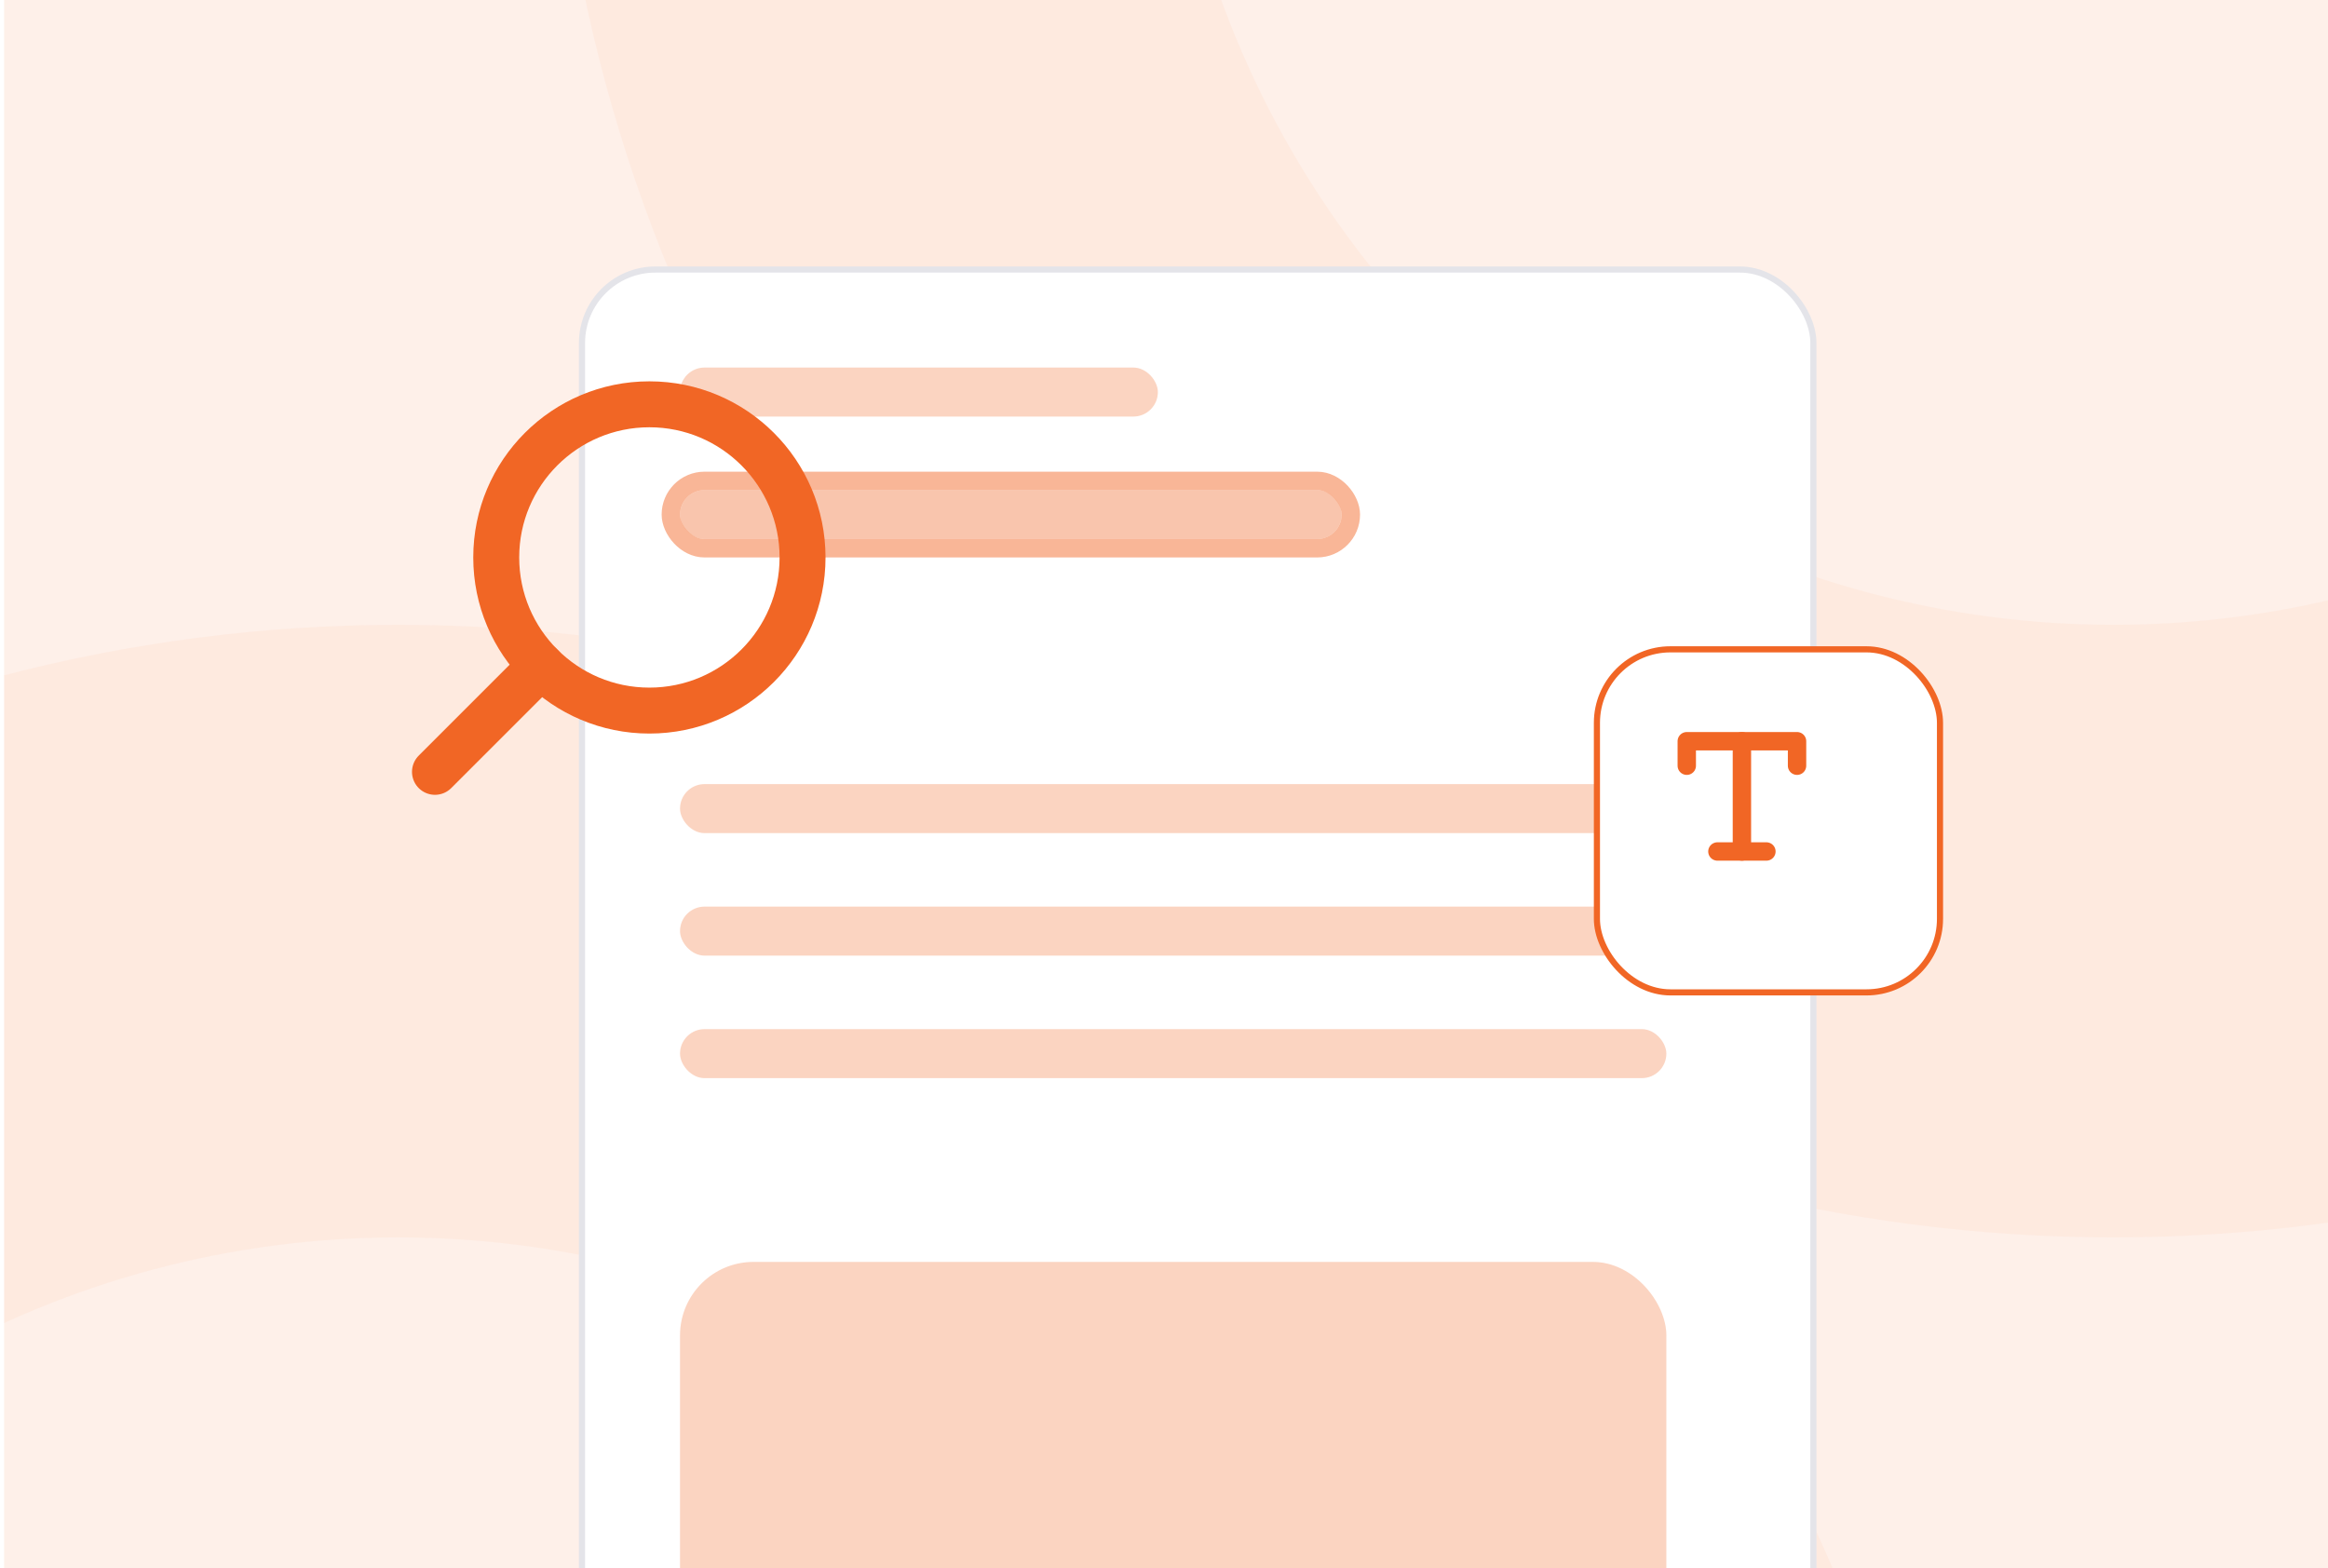
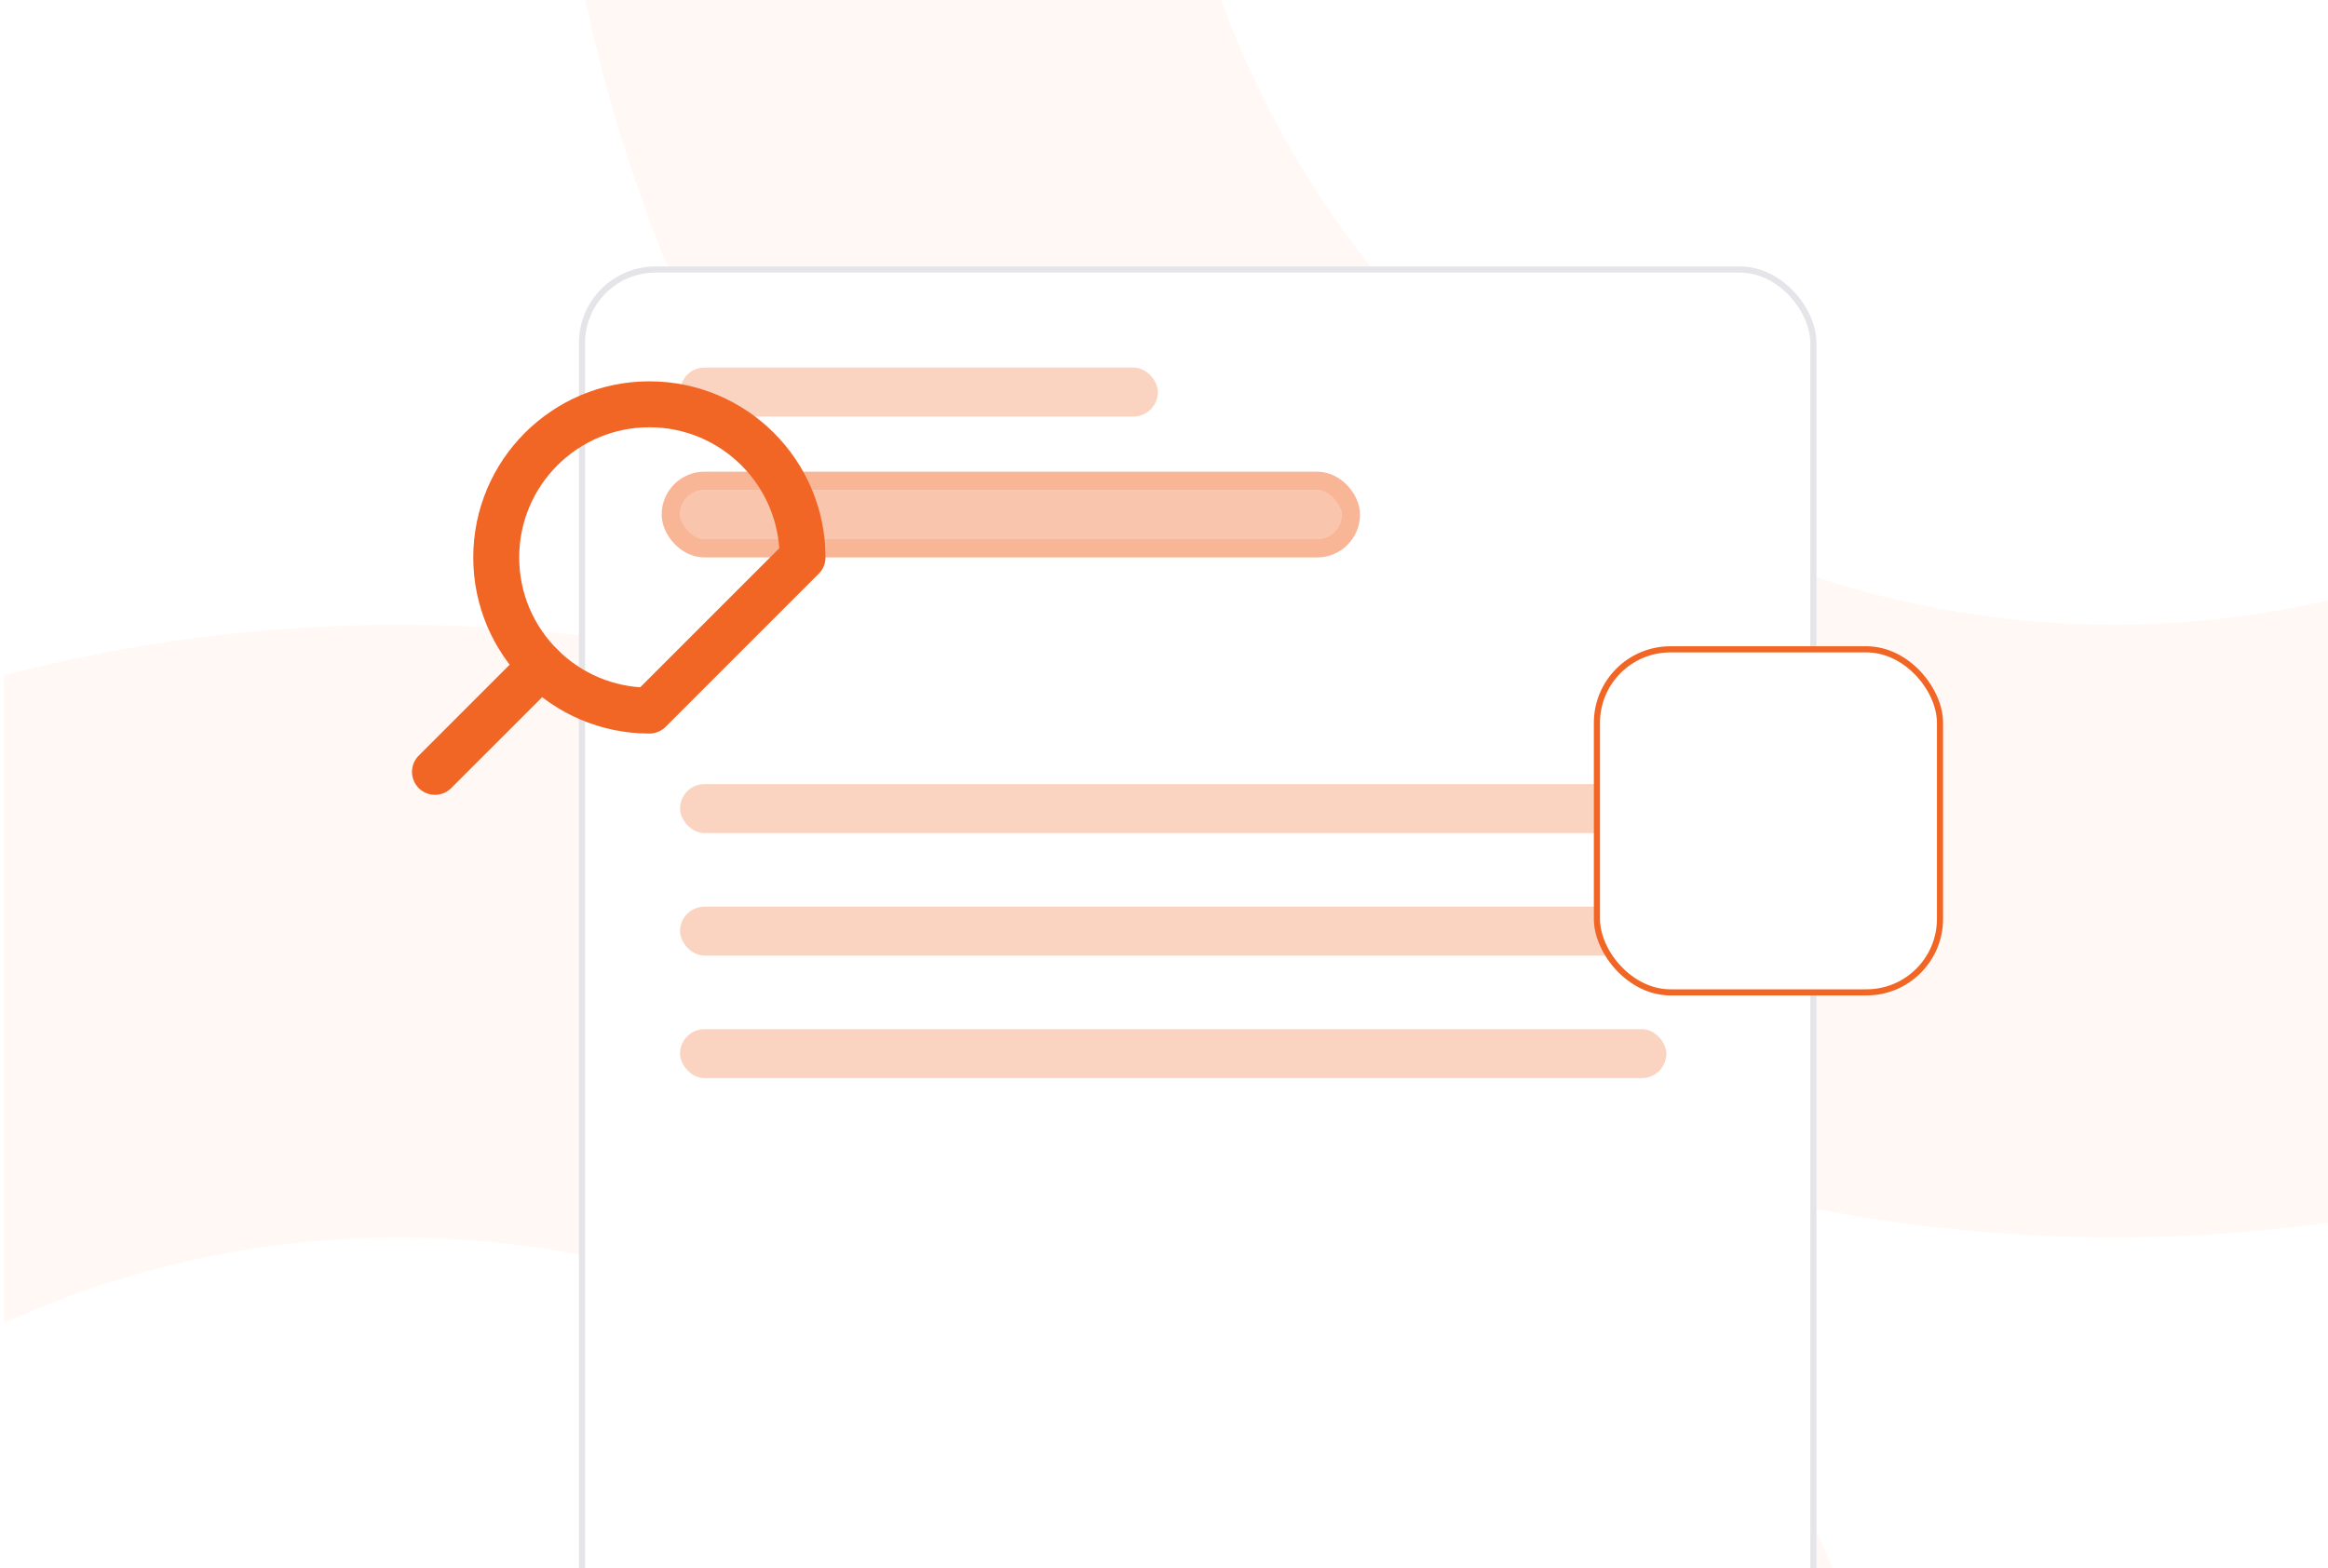
<svg xmlns="http://www.w3.org/2000/svg" width="380" height="256" viewBox="0 0 380 256" fill="none">
  <g clip-path="url(#clip0_25_1420)">
-     <rect width="381" height="256" transform="translate(0.667)" fill="#FEF0E9" />
    <circle opacity="0.05" cx="345" cy="-53" r="205" stroke="#F16625" stroke-width="100" />
    <g opacity="0.3" filter="url(#filter0_f_25_1420)">
      <rect x="-143.334" y="350" width="504" height="376" fill="#F16625" />
    </g>
    <g opacity="0.3" filter="url(#filter1_f_25_1420)">
      <rect x="71.666" y="350" width="504" height="376" fill="#F16625" />
    </g>
    <circle opacity="0.05" cx="65" cy="357" r="205" stroke="#F16625" stroke-width="100" />
    <g filter="url(#filter2_d_25_1420)">
      <rect x="91" y="40" width="201" height="268" rx="12" fill="white" />
      <rect x="91" y="40" width="201" height="268" rx="12" stroke="#E4E4E9" />
    </g>
    <rect opacity="0.6" x="111" y="60" width="78" height="8" rx="4" fill="#F8B798" />
    <rect opacity="0.6" x="111" y="128" width="161" height="8" rx="4" fill="#F8B798" />
    <g opacity="0.8">
      <rect x="111" y="80" width="108" height="8" rx="4" fill="#F8B798" />
      <rect x="109.5" y="78.5" width="111" height="11" rx="5.5" stroke="#F16625" stroke-opacity="0.6" stroke-width="3" />
    </g>
    <rect opacity="0.6" x="111" y="148" width="161" height="8" rx="4" fill="#F8B798" />
    <rect opacity="0.6" x="111" y="168" width="161" height="8" rx="4" fill="#F8B798" />
-     <rect opacity="0.6" x="111" y="206" width="161" height="88" rx="12" fill="#F8B798" />
    <g filter="url(#filter3_d_25_1420)">
      <rect x="256.666" y="102" width="56" height="56" rx="12" fill="white" />
      <rect x="256.666" y="102" width="56" height="56" rx="12" stroke="#F16625" />
    </g>
    <g clip-path="url(#clip1_25_1420)">
      <path d="M284.332 121V139" stroke="#F16625" stroke-width="3" stroke-linecap="round" stroke-linejoin="round" />
      <path d="M275.332 125V121H293.332V125" stroke="#F16625" stroke-width="3" stroke-linecap="round" stroke-linejoin="round" />
-       <path d="M280.332 139H288.332" stroke="#F16625" stroke-width="3" stroke-linecap="round" stroke-linejoin="round" />
    </g>
    <g clip-path="url(#clip2_25_1420)">
-       <path d="M106 116C92.192 116 81 104.807 81 91C81 77.193 92.192 66 106 66C119.807 66 131 77.193 131 91C131 104.807 119.807 116 106 116Z" stroke="#F16625" stroke-width="7.5" stroke-linecap="round" stroke-linejoin="round" />
+       <path d="M106 116C92.192 116 81 104.807 81 91C81 77.193 92.192 66 106 66C119.807 66 131 77.193 131 91Z" stroke="#F16625" stroke-width="7.5" stroke-linecap="round" stroke-linejoin="round" />
      <path d="M88.322 108.678L71 126" stroke="#F16625" stroke-width="7.5" stroke-linecap="round" stroke-linejoin="round" />
    </g>
  </g>
  <defs>
    <filter id="filter0_f_25_1420" x="-503.334" y="-10" width="1224" height="1096" filterUnits="userSpaceOnUse" color-interpolation-filters="sRGB">
      <feFlood flood-opacity="0" result="BackgroundImageFix" />
      <feBlend mode="normal" in="SourceGraphic" in2="BackgroundImageFix" result="shape" />
      <feGaussianBlur stdDeviation="180" result="effect1_foregroundBlur_25_1420" />
    </filter>
    <filter id="filter1_f_25_1420" x="-288.334" y="-10" width="1224" height="1096" filterUnits="userSpaceOnUse" color-interpolation-filters="sRGB">
      <feFlood flood-opacity="0" result="BackgroundImageFix" />
      <feBlend mode="normal" in="SourceGraphic" in2="BackgroundImageFix" result="shape" />
      <feGaussianBlur stdDeviation="180" result="effect1_foregroundBlur_25_1420" />
    </filter>
    <filter id="filter2_d_25_1420" x="64.5" y="13.5" width="262" height="329" filterUnits="userSpaceOnUse" color-interpolation-filters="sRGB">
      <feFlood flood-opacity="0" result="BackgroundImageFix" />
      <feColorMatrix in="SourceAlpha" type="matrix" values="0 0 0 0 0 0 0 0 0 0 0 0 0 0 0 0 0 0 127 0" result="hardAlpha" />
      <feOffset dx="4" dy="4" />
      <feGaussianBlur stdDeviation="15" />
      <feComposite in2="hardAlpha" operator="out" />
      <feColorMatrix type="matrix" values="0 0 0 0 0 0 0 0 0 0 0 0 0 0 0 0 0 0 0.05 0" />
      <feBlend mode="normal" in2="BackgroundImageFix" result="effect1_dropShadow_25_1420" />
      <feBlend mode="normal" in="SourceGraphic" in2="effect1_dropShadow_25_1420" result="shape" />
    </filter>
    <filter id="filter3_d_25_1420" x="230.166" y="75.5" width="117" height="117" filterUnits="userSpaceOnUse" color-interpolation-filters="sRGB">
      <feFlood flood-opacity="0" result="BackgroundImageFix" />
      <feColorMatrix in="SourceAlpha" type="matrix" values="0 0 0 0 0 0 0 0 0 0 0 0 0 0 0 0 0 0 127 0" result="hardAlpha" />
      <feOffset dx="4" dy="4" />
      <feGaussianBlur stdDeviation="15" />
      <feComposite in2="hardAlpha" operator="out" />
      <feColorMatrix type="matrix" values="0 0 0 0 0 0 0 0 0 0 0 0 0 0 0 0 0 0 0.05 0" />
      <feBlend mode="normal" in2="BackgroundImageFix" result="effect1_dropShadow_25_1420" />
      <feBlend mode="normal" in="SourceGraphic" in2="effect1_dropShadow_25_1420" result="shape" />
    </filter>
    <clipPath id="clip0_25_1420">
      <rect width="381" height="256" fill="white" transform="translate(0.667)" />
    </clipPath>
    <clipPath id="clip1_25_1420">
-       <rect width="32" height="32" fill="white" transform="translate(268.332 114)" />
-     </clipPath>
+       </clipPath>
    <clipPath id="clip2_25_1420">
      <rect width="80" height="80" fill="white" transform="matrix(-1 0 0 1 141 56)" />
    </clipPath>
  </defs>
</svg>